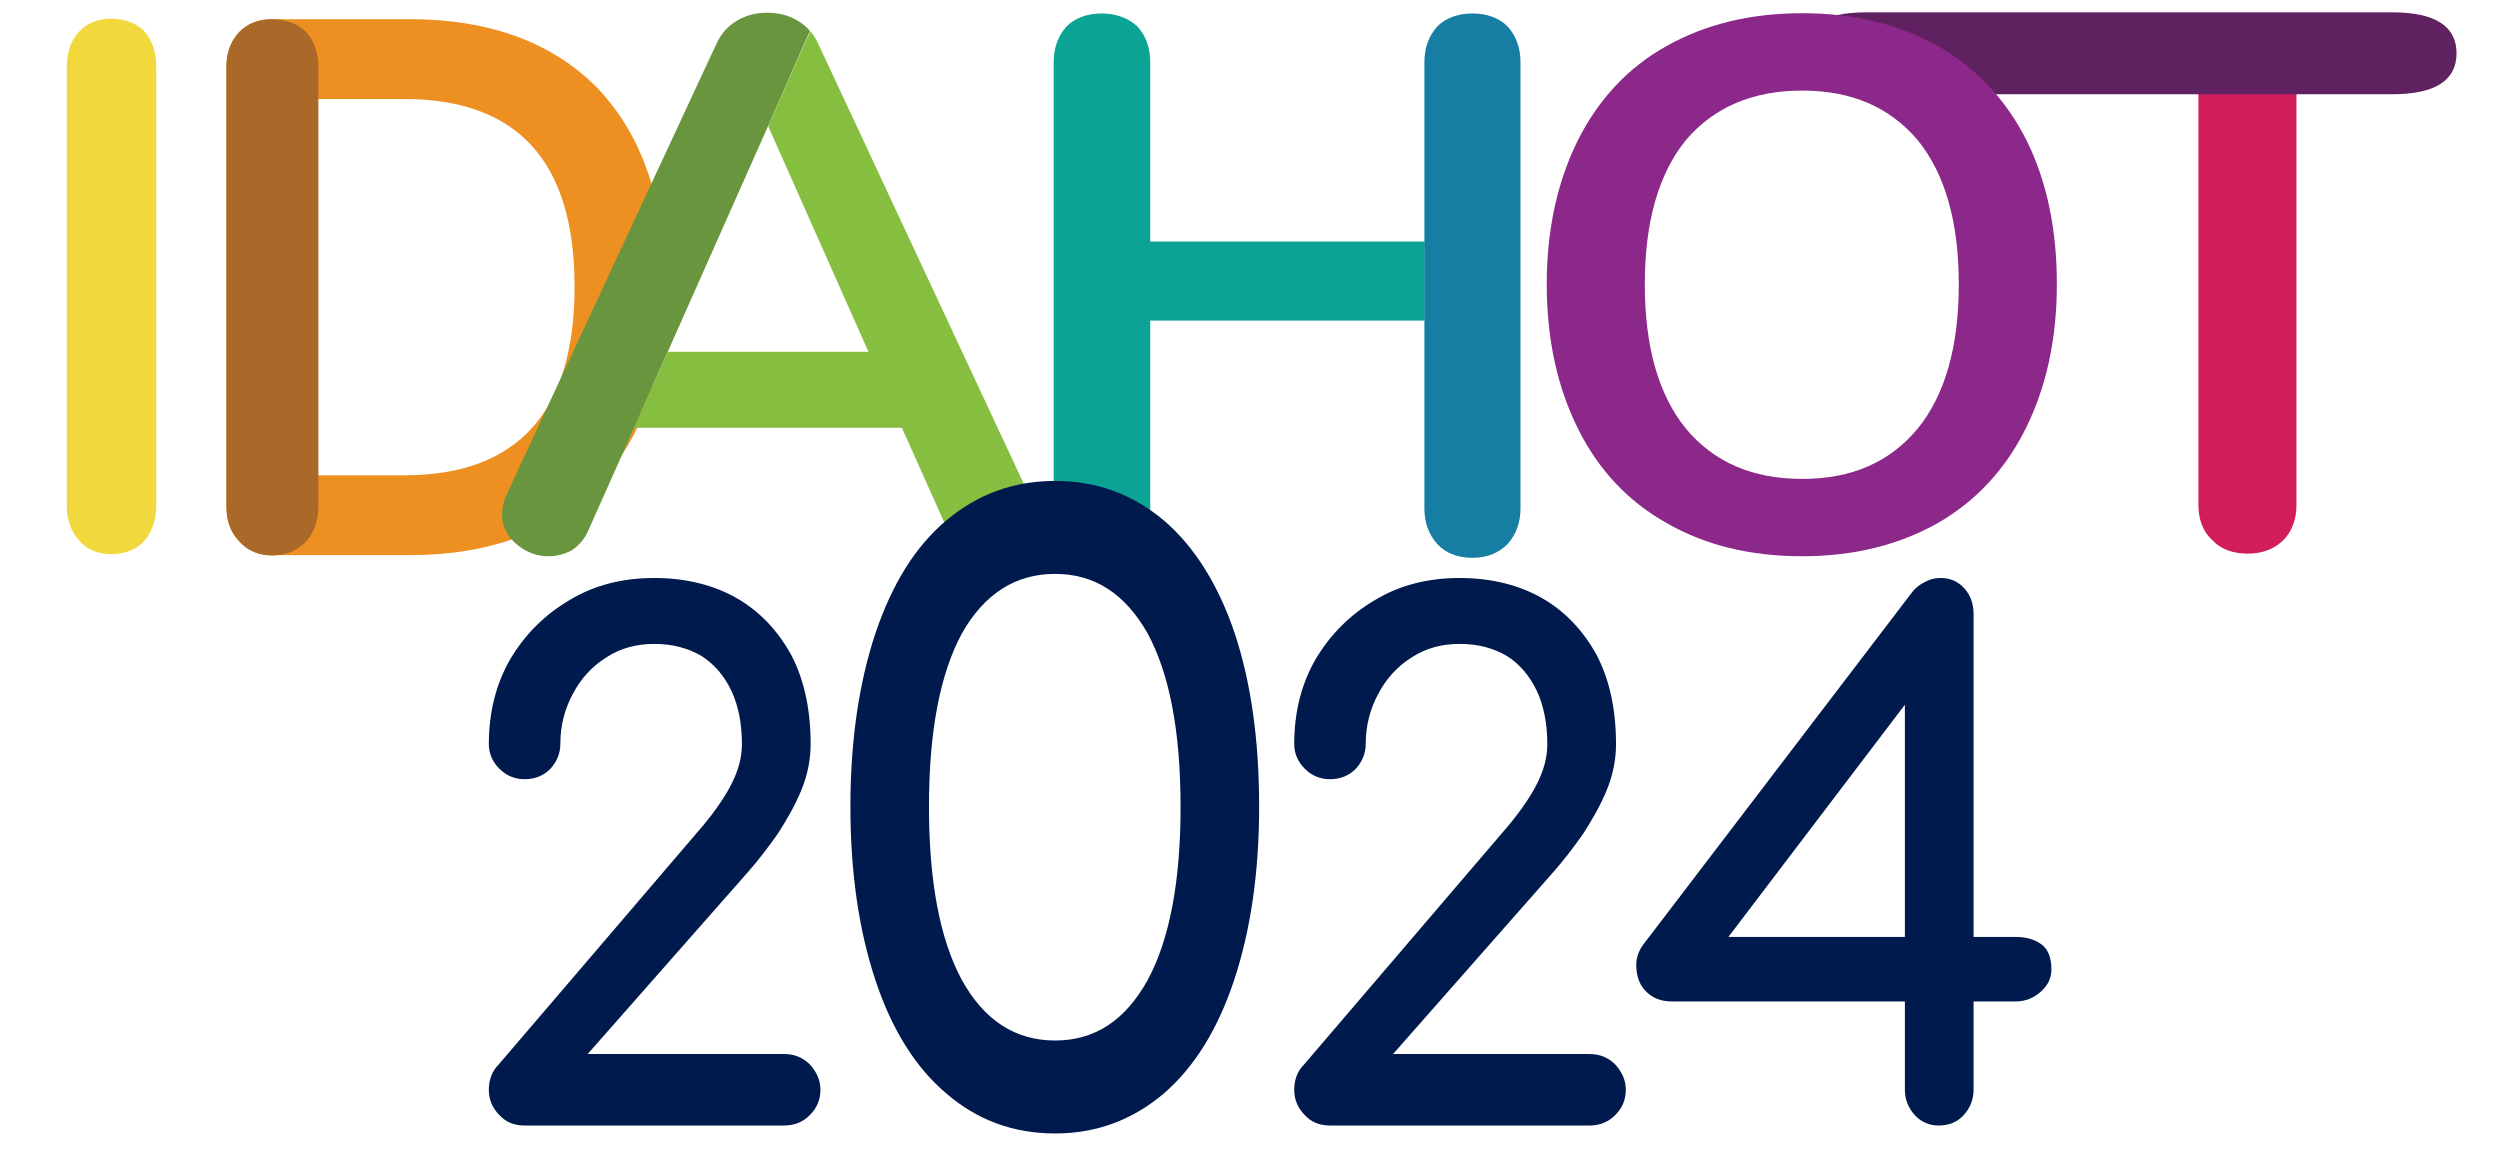
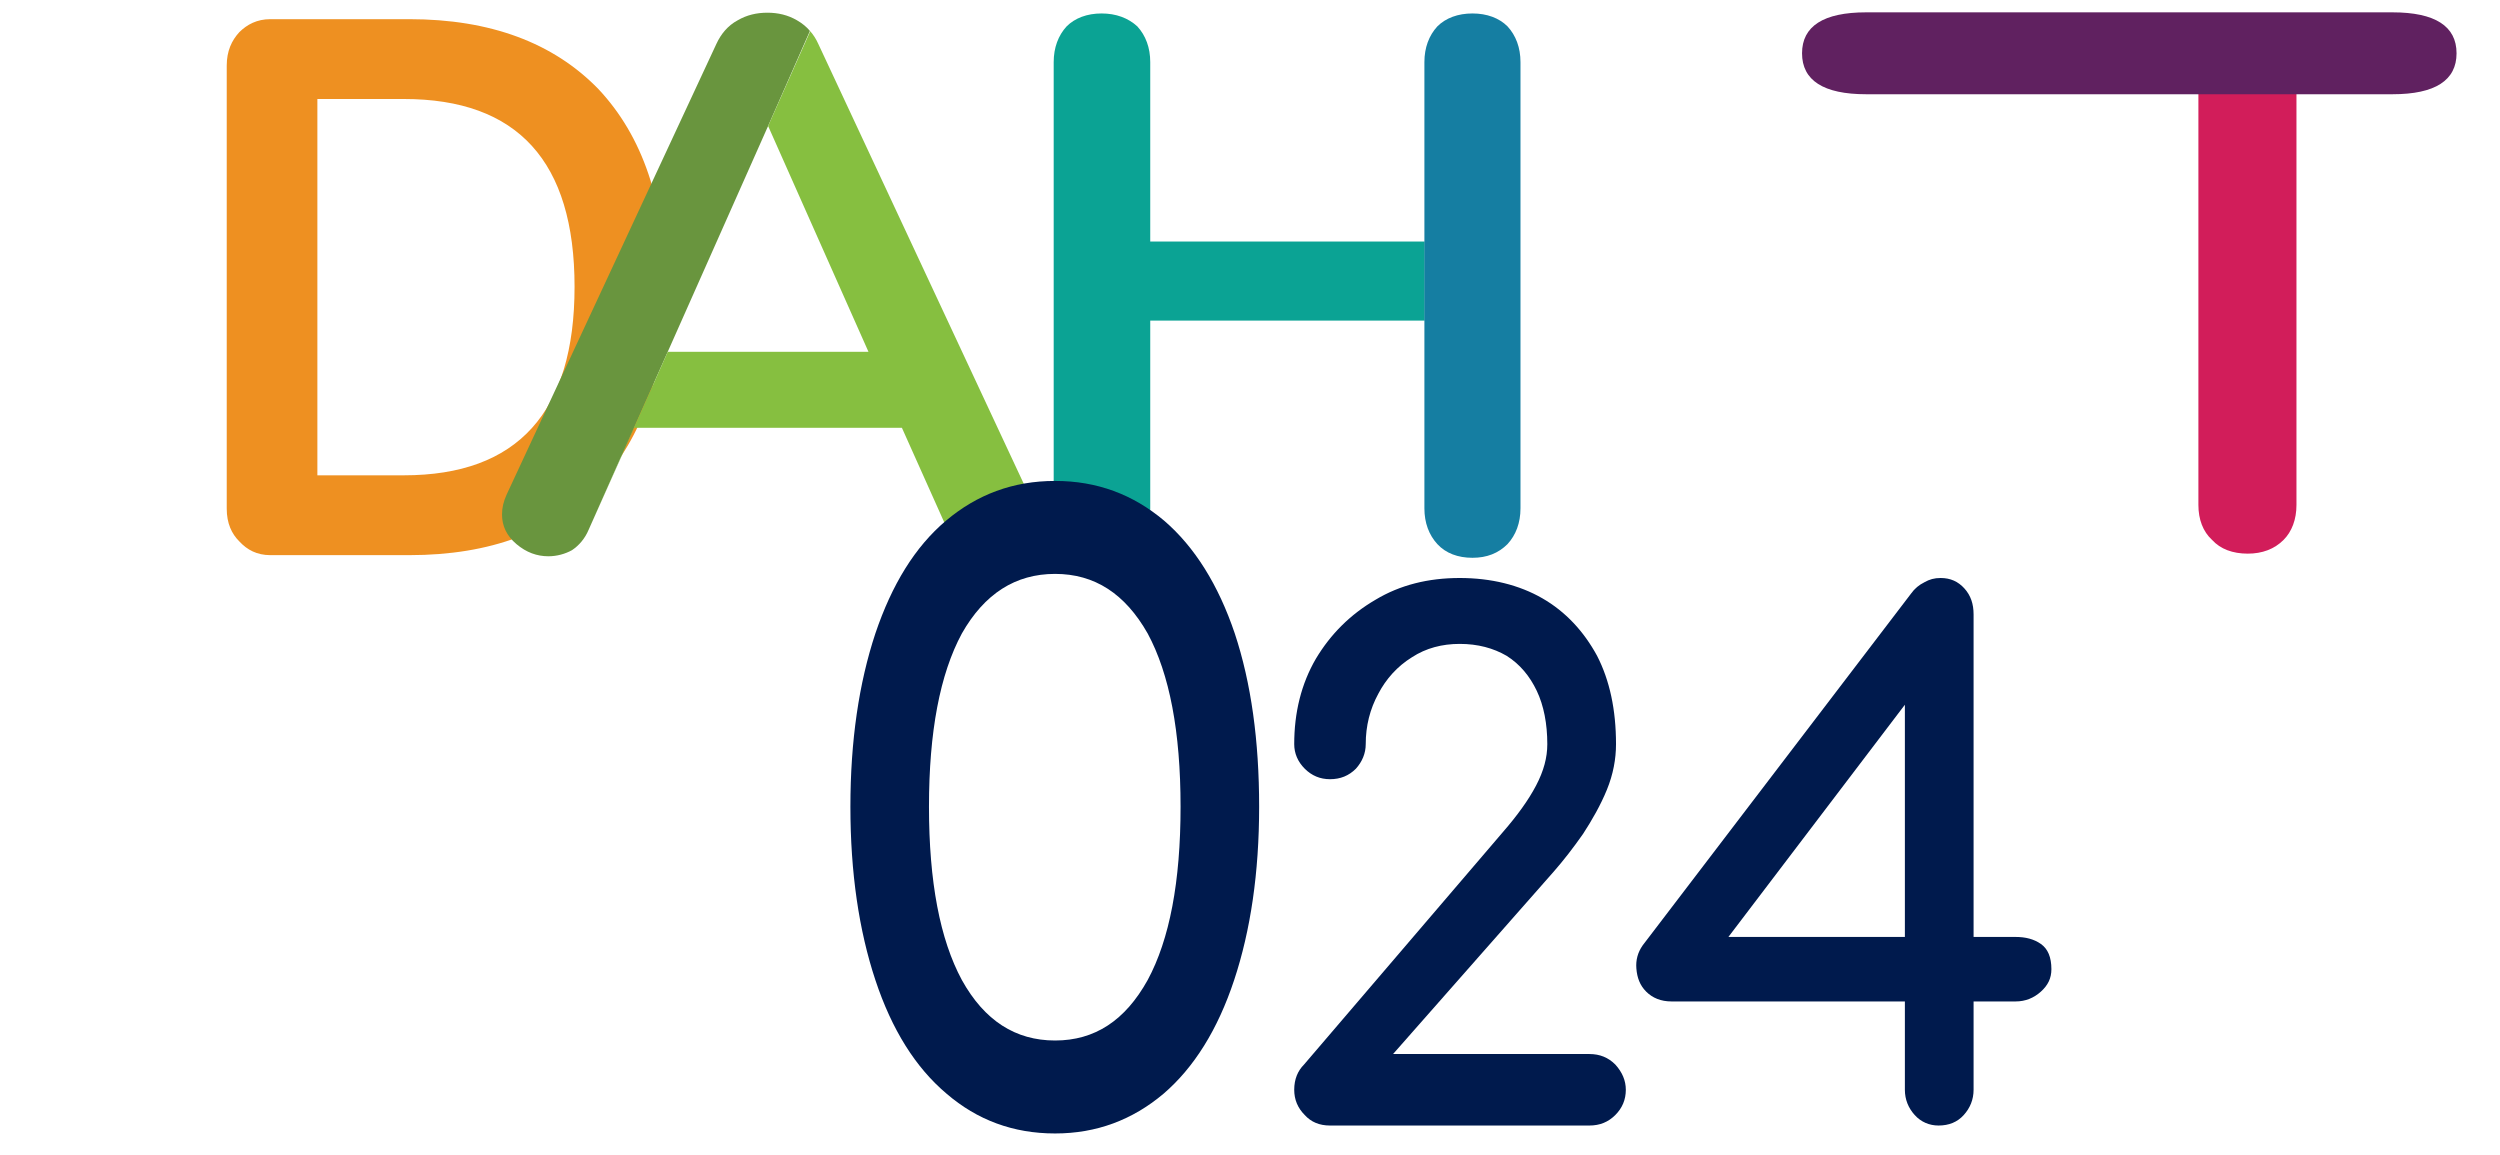
<svg xmlns="http://www.w3.org/2000/svg" width="100%" height="100%" viewBox="0 0 1309 605" version="1.1" xml:space="preserve" style="fill-rule:evenodd;clip-rule:evenodd;stroke-linejoin:round;stroke-miterlimit:2;">
  <g>
    <g>
      <g>
        <path d="M745.968,167.866L602.267,167.866L602.267,266.187C602.267,273.751 599.879,280.12 595.5,284.896C590.723,289.673 584.354,292.061 576.791,292.061C569.228,292.061 563.257,289.673 558.878,284.896C554.101,280.12 551.713,273.751 551.713,266.187L551.713,32.524C551.713,24.961 554.101,18.592 558.48,13.815C562.859,9.436 569.228,7.048 576.791,7.048C584.354,7.048 590.723,9.436 595.5,13.815C599.879,18.592 602.267,24.961 602.267,32.524L602.267,126.467L745.968,126.467" style="fill:rgb(11,163,148);fill-rule:nonzero;" />
      </g>
      <g>
        <path d="M745.814,126.467L745.814,32.524C745.814,24.961 748.21,18.592 752.602,13.815C756.994,9.436 763.383,7.048 770.969,7.048C778.556,7.048 784.944,9.436 789.337,13.815C793.729,18.592 796.125,24.961 796.125,32.524L796.125,266.187C796.125,273.751 793.729,280.12 789.337,284.896C784.545,289.673 778.556,292.061 770.969,292.061C763.383,292.061 756.994,289.673 752.602,284.896C748.21,280.12 745.814,273.751 745.814,266.187L745.814,167.866" style="fill:rgb(21,126,162);fill-rule:nonzero;" />
      </g>
      <g>
-         <path d="M58.223,290.149C51.321,290.149 45.508,287.8 41.512,283.101C37.153,278.402 34.974,272.137 34.974,264.698L34.974,34.849C34.974,27.409 37.153,21.144 41.512,16.445C45.508,12.138 51.321,9.789 58.223,9.789C65.488,9.789 71.3,12.138 75.659,16.445C79.655,21.144 81.835,27.409 81.835,34.849L81.835,264.698C81.835,272.137 79.655,278.402 75.659,283.101C71.3,287.8 65.488,290.149 58.223,290.149Z" style="fill:rgb(241,217,61);fill-rule:nonzero;" />
-       </g>
+         </g>
      <g>
        <path d="M141.53,290.673C134.539,290.673 129.388,287.887 125.341,283.508C121.294,279.527 118.719,273.954 118.719,266.391L118.719,34.32C118.719,26.757 121.294,21.184 125.341,16.806C129.388,12.825 134.539,10.038 141.53,10.038L214.378,10.038C256.689,10.038 289.801,22.378 313.348,46.66C336.527,71.34 348.3,105.972 348.3,150.157C348.3,194.74 336.527,229.371 313.348,253.653C289.801,278.333 256.689,290.673 214.378,290.673L141.53,290.673ZM211.434,248.876C271.037,248.876 300.839,215.837 300.839,150.157C300.839,84.476 271.037,51.835 211.434,51.835L166.18,51.835L166.18,248.876L211.434,248.876Z" style="fill:rgb(238,144,33);fill-rule:nonzero;" />
      </g>
      <g>
        <g>
          <path d="M308.234,277.333C306.244,282.11 303.06,285.692 299.477,288.081C295.894,290.071 291.516,291.265 287.137,291.265C281.166,291.265 275.593,289.275 270.418,284.896C265.243,280.518 262.855,275.343 262.855,269.372C262.855,265.789 263.651,262.605 265.243,259.022L375.109,22.97C377.497,17.795 381.08,13.417 386.255,10.63C391.032,7.844 396.206,6.65 401.779,6.65C407.352,6.65 412.527,7.844 417.304,10.63C420.09,12.222 422.479,14.213 424.071,16.203L402.177,65.961L308.234,277.333Z" style="fill:rgb(105,149,62);" />
        </g>
        <g>
          <path d="M506.344,288.647L504.878,287.881C501.163,285.626 498.244,282.109 496.121,277.333L472.237,223.992L332.118,223.992L308.234,277.333L349.633,184.186L454.722,184.186L402.177,65.961L424.236,16.332C425.934,18.271 427.331,20.482 428.45,22.97L538.714,259.022C540.306,262.472 541.102,265.922 541.102,269.371C541.102,275.475 538.647,280.65 533.738,284.896C531.216,287.077 528.502,288.698 525.6,289.746C522.843,290.763 519.918,291.265 516.82,291.265C513.107,291.265 509.597,290.402 506.344,288.647Z" style="fill:rgb(134,191,64);" />
        </g>
      </g>
      <g>
-         <path d="M142.414,290.861C135.313,290.861 129.332,288.12 125.22,283.421C120.735,278.722 118.492,272.457 118.492,265.018L118.492,35.169C118.492,27.729 120.735,21.464 125.22,16.765C129.332,12.458 135.313,10.109 142.414,10.109C149.89,10.109 155.871,12.458 160.356,16.765C164.468,21.464 166.71,27.729 166.71,35.169L166.71,265.018C166.71,272.457 164.468,278.722 160.356,283.421C155.871,288.12 149.89,290.861 142.414,290.861Z" style="fill:rgb(170,105,40);fill-rule:nonzero;" />
-       </g>
+         </g>
      <g>
        <path d="M1202.43,49.113L1202.43,264.376C1202.43,271.95 1200.04,278.328 1195.66,282.713C1190.89,287.496 1184.52,289.888 1176.95,289.888C1168.99,289.888 1162.62,287.496 1158.25,282.713C1153.47,278.328 1151.08,271.95 1151.08,264.376L1151.08,49.113" style="fill:rgb(210,29,90);fill-rule:nonzero;" />
      </g>
      <g>
        <path d="M1078.84,49.346L977.093,49.346C954.731,49.346 943.55,42.064 943.55,27.904C943.55,13.744 954.731,6.462 977.093,6.462L1252.71,6.462C1275.07,6.462 1286.25,13.744 1286.25,27.904C1286.25,42.064 1275.07,49.346 1252.71,49.346L1150.96,49.346" style="fill:rgb(96,33,96);fill-rule:nonzero;" />
      </g>
      <g>
-         <path d="M943.622,291.255C916.156,291.255 892.67,285.356 872.767,273.952C852.466,262.547 836.941,246.03 826.193,224.4C815.446,202.77 809.873,177.601 809.873,148.892C809.873,120.184 815.446,95.015 826.193,73.385C836.941,52.148 852.068,35.631 872.369,24.226C892.67,12.822 916.156,6.922 943.622,6.922C971.089,6.922 994.574,12.822 1014.88,24.226C1034.78,35.631 1050.3,52.148 1061.05,73.385C1071.8,95.015 1076.97,120.184 1076.97,148.892C1076.97,177.601 1071.4,202.77 1060.65,224.4C1049.9,246.03 1034.38,262.547 1014.48,273.952C994.176,285.356 970.69,291.255 943.622,291.255ZM943.622,250.749C969.496,250.749 989.399,242.097 1004.13,224.4C1018.46,206.703 1025.62,181.534 1025.62,148.892C1025.62,116.251 1018.46,91.082 1004.13,73.385C989.399,56.081 969.496,47.429 943.622,47.429C917.748,47.429 897.447,56.081 882.718,73.385C868.388,91.082 861.223,116.251 861.223,148.892C861.223,181.534 868.388,206.703 882.718,224.4C897.447,242.097 917.748,250.749 943.622,250.749Z" style="fill:rgb(140,40,137);fill-rule:nonzero;" />
-       </g>
+         </g>
    </g>
    <g transform="matrix(30.59,0,0,30.59,-34935.7,-12886.3)">
      <g transform="matrix(12,0,0,12,1149.65,440.524)">
-         <path d="M0.116,-0C0.101,-0 0.089,-0.005 0.08,-0.015C0.07,-0.025 0.065,-0.037 0.065,-0.051C0.065,-0.066 0.07,-0.078 0.079,-0.087L0.363,-0.419C0.383,-0.442 0.399,-0.464 0.41,-0.485C0.421,-0.506 0.426,-0.525 0.426,-0.544C0.426,-0.573 0.421,-0.599 0.411,-0.62C0.401,-0.641 0.387,-0.658 0.368,-0.67C0.349,-0.681 0.327,-0.687 0.301,-0.687C0.276,-0.687 0.253,-0.681 0.233,-0.668C0.212,-0.655 0.196,-0.637 0.185,-0.616C0.173,-0.594 0.167,-0.57 0.167,-0.544C0.167,-0.531 0.162,-0.519 0.153,-0.509C0.143,-0.499 0.131,-0.494 0.116,-0.494C0.102,-0.494 0.09,-0.499 0.08,-0.509C0.07,-0.519 0.065,-0.531 0.065,-0.544C0.065,-0.589 0.075,-0.63 0.096,-0.666C0.117,-0.701 0.145,-0.729 0.181,-0.75C0.216,-0.771 0.256,-0.781 0.301,-0.781C0.346,-0.781 0.386,-0.771 0.419,-0.752C0.452,-0.733 0.478,-0.705 0.497,-0.67C0.515,-0.635 0.524,-0.593 0.524,-0.544C0.524,-0.523 0.52,-0.501 0.511,-0.479C0.502,-0.457 0.49,-0.436 0.477,-0.416C0.463,-0.396 0.449,-0.378 0.435,-0.362L0.206,-0.102L0.486,-0.102C0.501,-0.102 0.513,-0.097 0.523,-0.087C0.533,-0.076 0.538,-0.064 0.538,-0.051C0.538,-0.037 0.533,-0.025 0.523,-0.015C0.513,-0.005 0.501,-0 0.486,-0L0.116,-0Z" style="fill:rgb(0,26,77);fill-rule:nonzero;" />
-       </g>
+         </g>
    </g>
    <g>
      <path d="M552.437,593.483C530.43,593.483 511.612,586.394 495.664,572.69C479.397,558.985 466.958,539.138 458.347,513.146C449.735,487.155 445.27,456.911 445.27,422.413C445.27,387.916 449.735,357.672 458.347,331.681C466.958,306.162 479.078,286.314 495.345,272.61C511.612,258.905 530.43,251.817 552.437,251.817C574.445,251.817 593.263,258.905 609.53,272.61C625.477,286.314 637.917,306.162 646.528,331.681C655.14,357.672 659.286,387.916 659.286,422.413C659.286,456.911 654.821,487.155 646.209,513.146C637.598,539.138 625.158,558.985 609.211,572.69C592.944,586.394 574.126,593.483 552.437,593.483ZM552.437,544.808C573.169,544.808 589.117,534.412 600.918,513.146C612.4,491.881 618.142,461.637 618.142,422.413C618.142,383.19 612.4,352.946 600.918,331.681C589.117,310.888 573.169,300.491 552.437,300.491C531.706,300.491 515.439,310.888 503.638,331.681C492.156,352.946 486.414,383.19 486.414,422.413C486.414,461.637 492.156,491.881 503.638,513.146C515.439,534.412 531.706,544.808 552.437,544.808Z" style="fill:rgb(0,26,77);fill-rule:nonzero;" />
    </g>
    <g transform="matrix(30.59,0,0,30.59,-34318.7,-12886.3)">
      <g transform="matrix(12,0,0,12,1149.65,440.524)">
        <path d="M0.452,-0C0.439,-0 0.427,-0.005 0.418,-0.015C0.409,-0.025 0.404,-0.037 0.404,-0.051L0.404,-0.177L0.071,-0.177C0.056,-0.177 0.044,-0.182 0.035,-0.191C0.026,-0.2 0.022,-0.211 0.021,-0.224C0.02,-0.236 0.023,-0.247 0.03,-0.257L0.413,-0.759C0.418,-0.766 0.424,-0.771 0.432,-0.775C0.439,-0.779 0.446,-0.781 0.455,-0.781C0.469,-0.781 0.48,-0.776 0.489,-0.766C0.498,-0.756 0.502,-0.744 0.502,-0.729L0.502,-0.269L0.562,-0.269C0.576,-0.269 0.588,-0.266 0.598,-0.259C0.608,-0.252 0.613,-0.24 0.613,-0.223C0.613,-0.21 0.608,-0.2 0.598,-0.191C0.588,-0.182 0.576,-0.177 0.562,-0.177L0.502,-0.177L0.502,-0.051C0.502,-0.037 0.497,-0.025 0.488,-0.015C0.479,-0.005 0.467,-0 0.452,-0ZM0.131,-0.241L0.104,-0.269L0.404,-0.269L0.404,-0.681L0.435,-0.641L0.131,-0.241Z" style="fill:rgb(0,26,77);fill-rule:nonzero;" />
      </g>
    </g>
    <g transform="matrix(30.59,0,0,30.59,-34514,-12886.3)">
      <g transform="matrix(12,0,0,12,1149.65,440.524)">
        <path d="M0.116,-0C0.101,-0 0.089,-0.005 0.08,-0.015C0.07,-0.025 0.065,-0.037 0.065,-0.051C0.065,-0.066 0.07,-0.078 0.079,-0.087L0.363,-0.419C0.383,-0.442 0.399,-0.464 0.41,-0.485C0.421,-0.506 0.426,-0.525 0.426,-0.544C0.426,-0.573 0.421,-0.599 0.411,-0.62C0.401,-0.641 0.387,-0.658 0.368,-0.67C0.349,-0.681 0.327,-0.687 0.301,-0.687C0.276,-0.687 0.253,-0.681 0.233,-0.668C0.212,-0.655 0.196,-0.637 0.185,-0.616C0.173,-0.594 0.167,-0.57 0.167,-0.544C0.167,-0.531 0.162,-0.519 0.153,-0.509C0.143,-0.499 0.131,-0.494 0.116,-0.494C0.102,-0.494 0.09,-0.499 0.08,-0.509C0.07,-0.519 0.065,-0.531 0.065,-0.544C0.065,-0.589 0.075,-0.63 0.096,-0.666C0.117,-0.701 0.145,-0.729 0.181,-0.75C0.216,-0.771 0.256,-0.781 0.301,-0.781C0.346,-0.781 0.386,-0.771 0.419,-0.752C0.452,-0.733 0.478,-0.705 0.497,-0.67C0.515,-0.635 0.524,-0.593 0.524,-0.544C0.524,-0.523 0.52,-0.501 0.511,-0.479C0.502,-0.457 0.49,-0.436 0.477,-0.416C0.463,-0.396 0.449,-0.378 0.435,-0.362L0.206,-0.102L0.486,-0.102C0.501,-0.102 0.513,-0.097 0.523,-0.087C0.533,-0.076 0.538,-0.064 0.538,-0.051C0.538,-0.037 0.533,-0.025 0.523,-0.015C0.513,-0.005 0.501,-0 0.486,-0L0.116,-0Z" style="fill:rgb(0,26,77);fill-rule:nonzero;" />
      </g>
    </g>
  </g>
</svg>